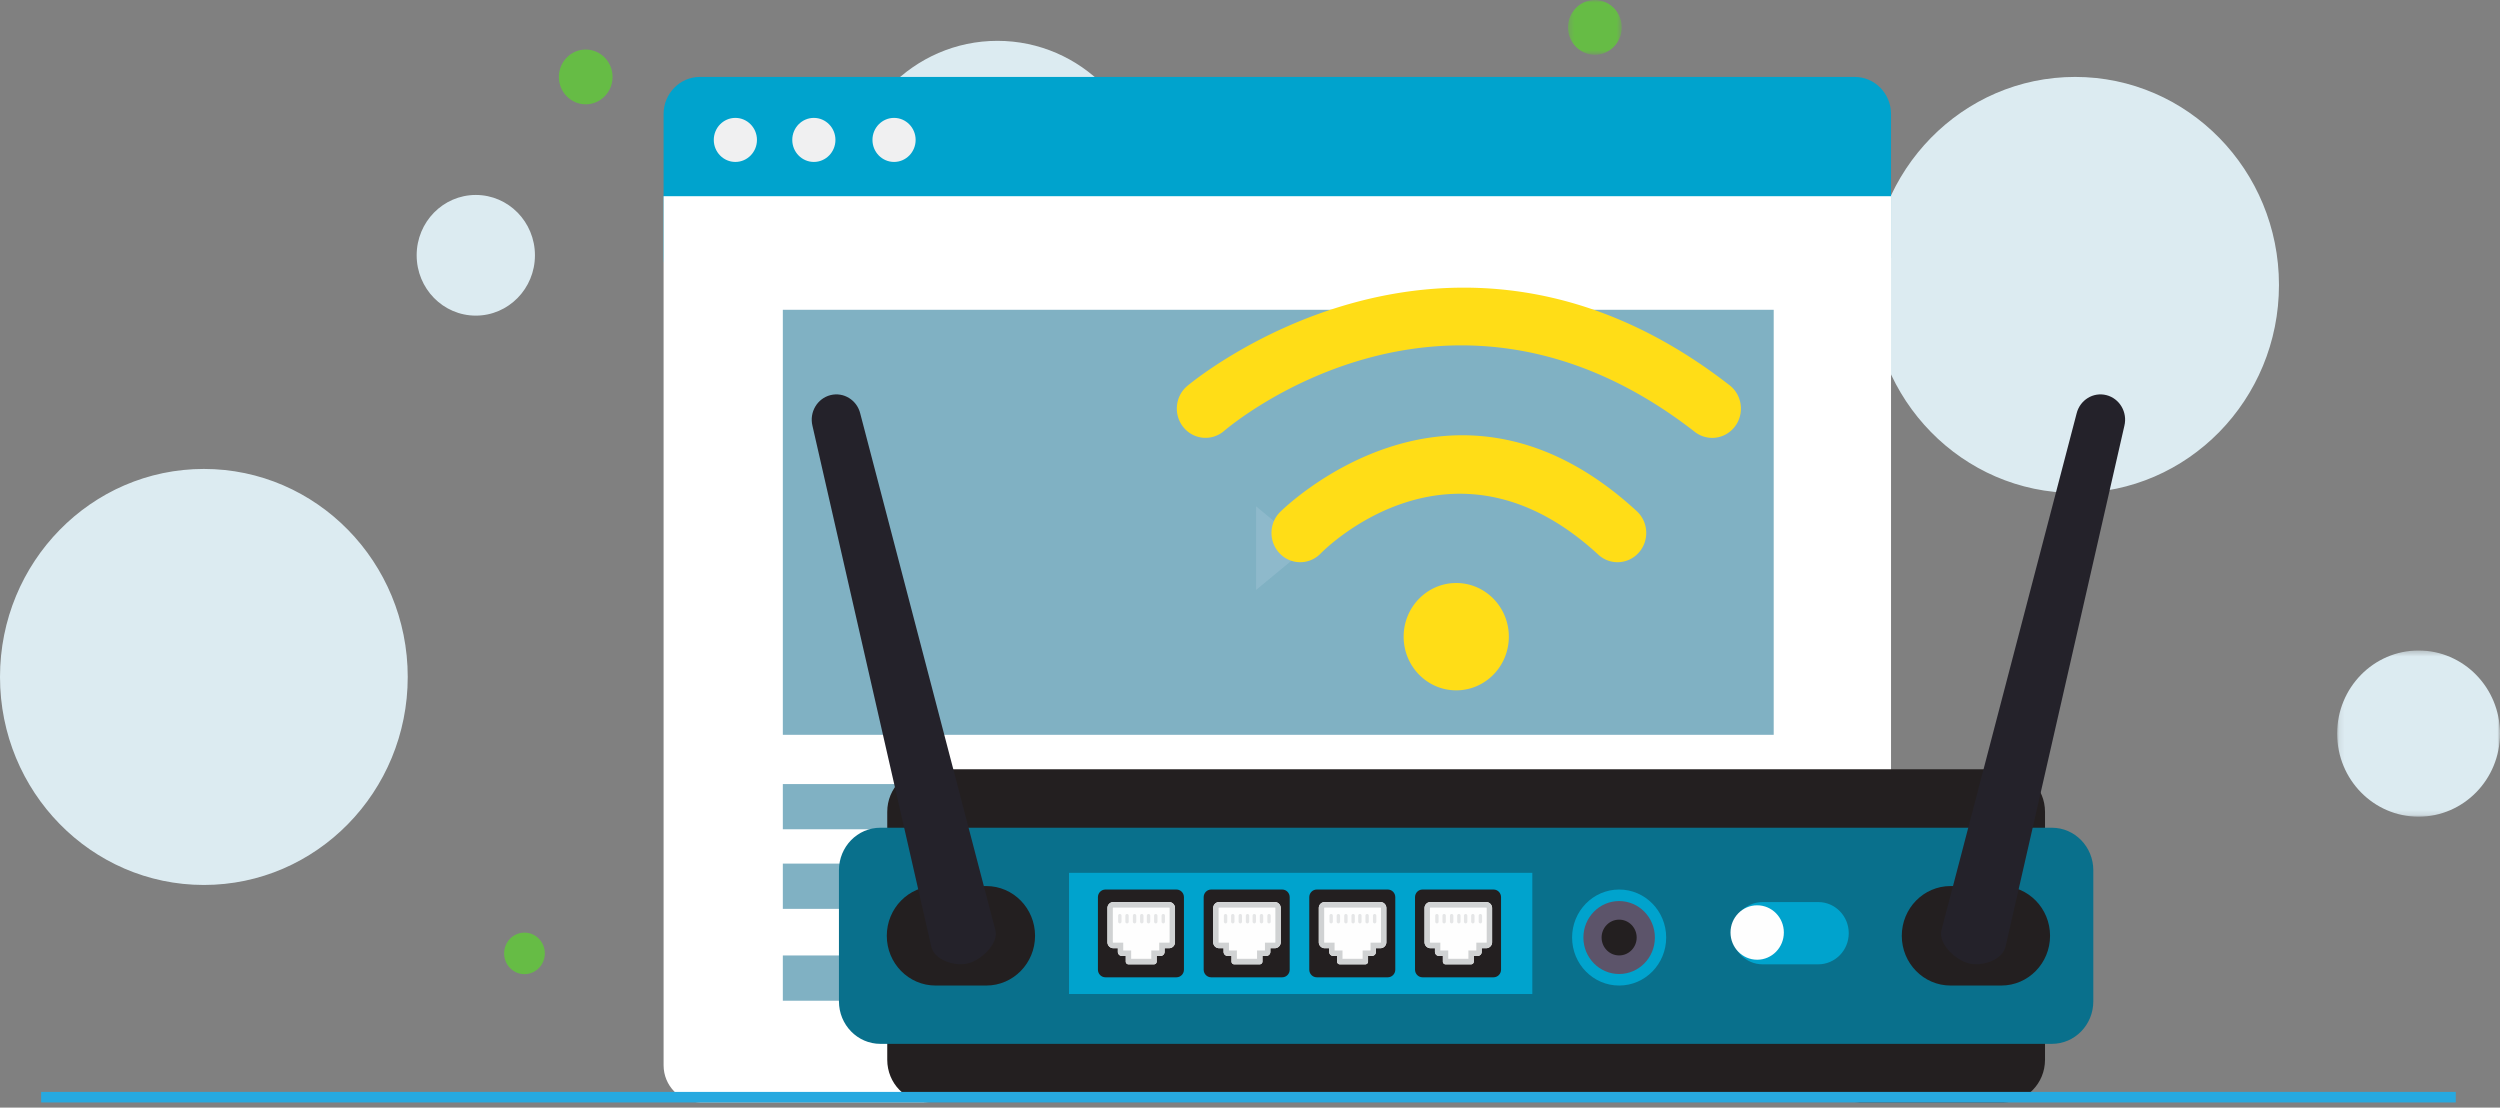
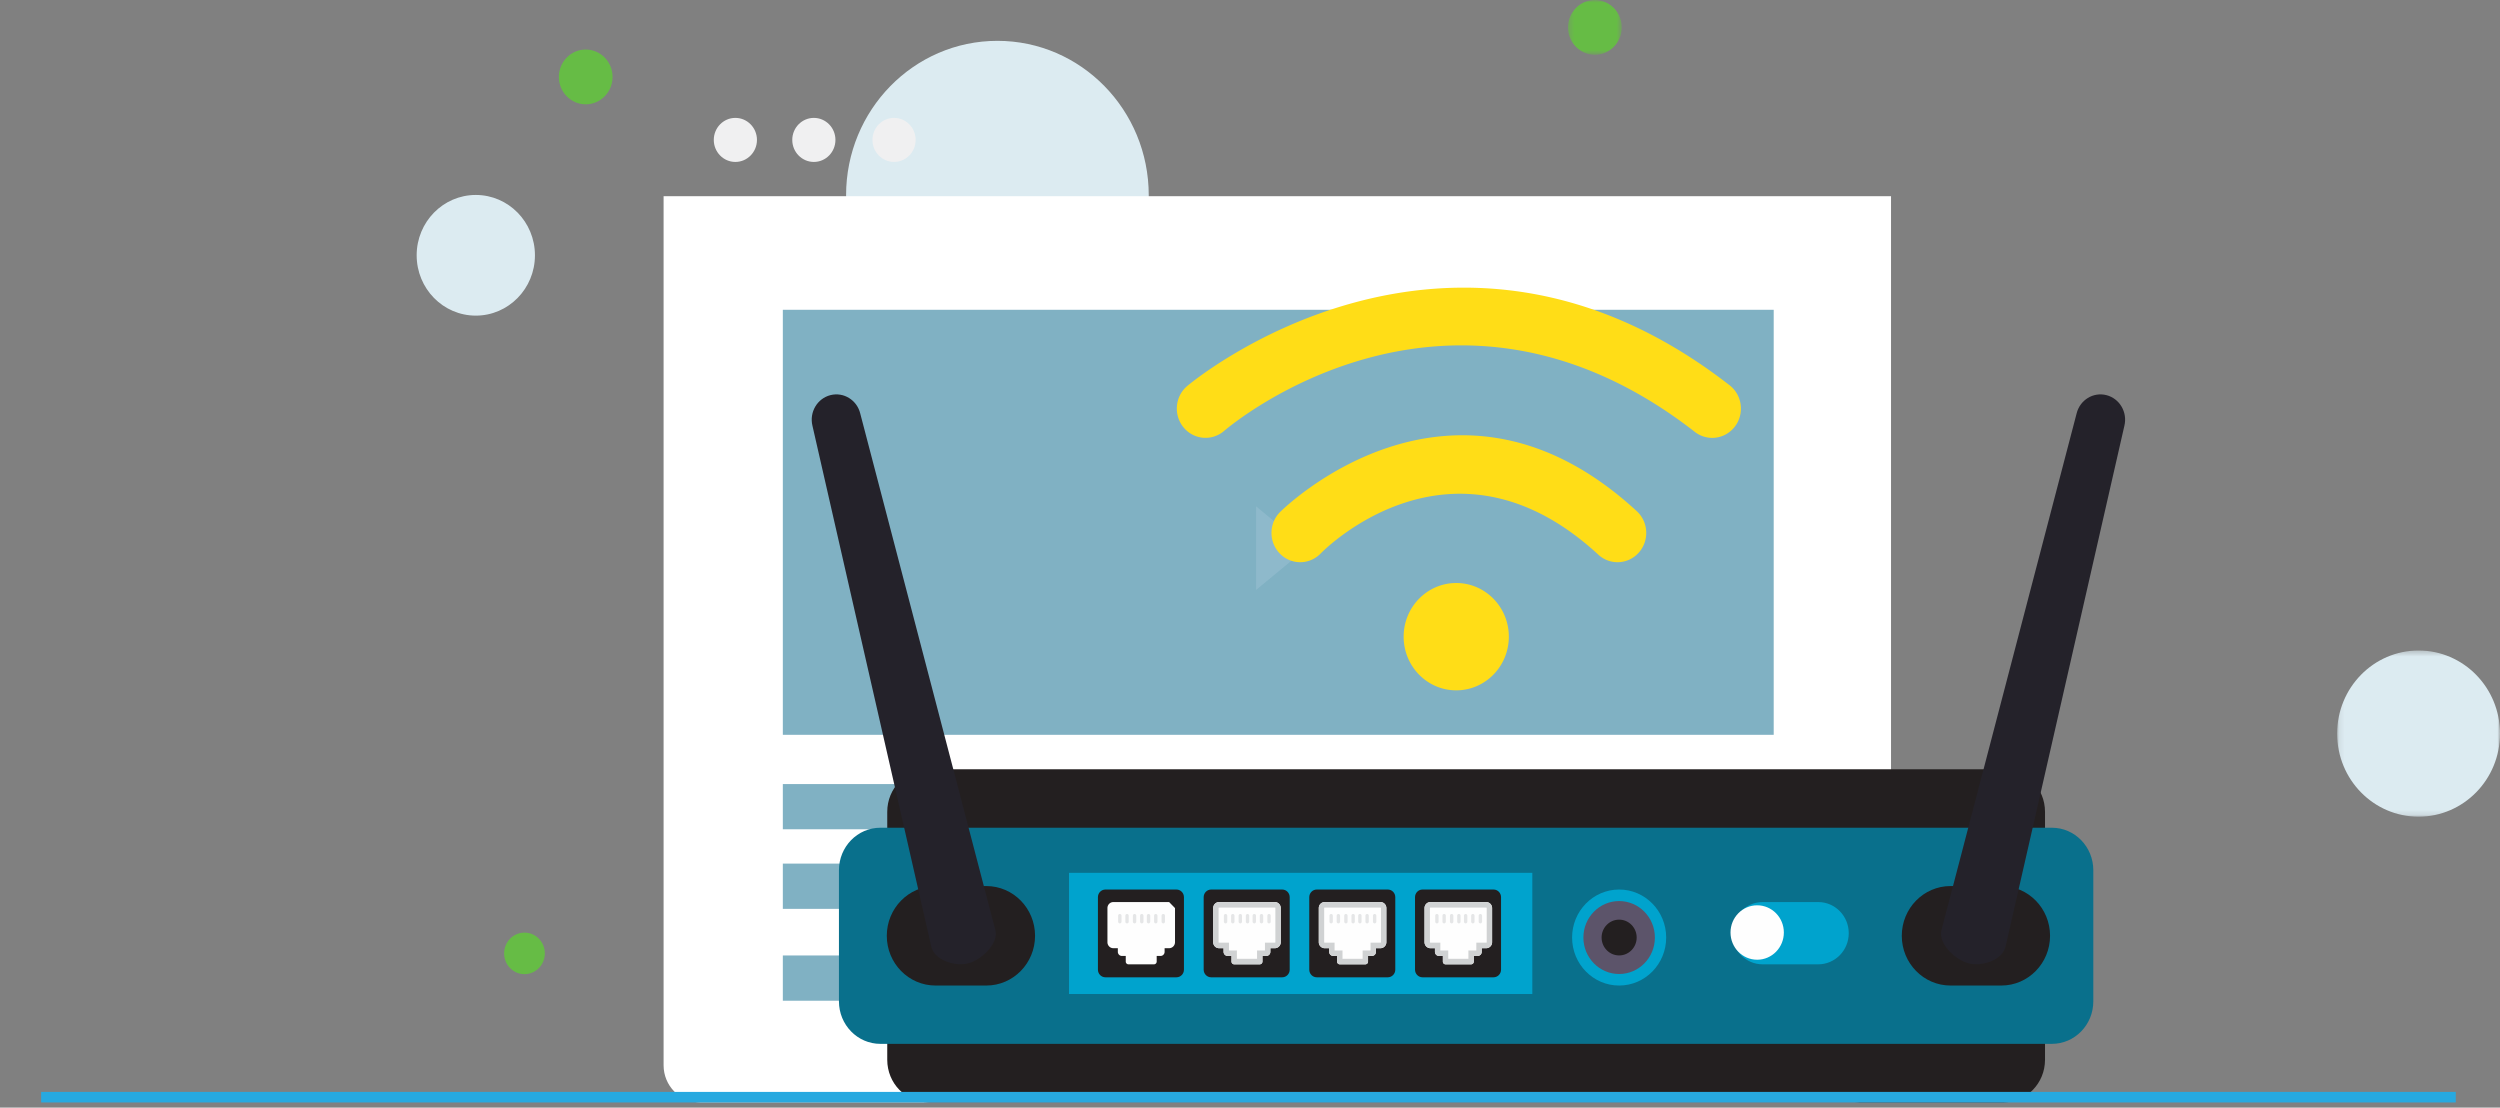
<svg xmlns="http://www.w3.org/2000/svg" width="474" height="210" fill="none">
  <rect width="100%" height="100%" fill="#808080" stroke="none" />
-   <path fill-rule="evenodd" clip-rule="evenodd" d="M432.093 54.024c0 21.781-17.305 39.438-38.652 39.438-21.348 0-38.653-17.657-38.653-39.438 0-21.782 17.305-39.439 38.653-39.439 21.347 0 38.652 17.657 38.652 39.439zM77.306 128.35c0 21.781-17.305 39.438-38.653 39.438S0 150.131 0 128.35c0-21.782 17.305-39.439 38.653-39.439s38.653 17.657 38.653 39.439z" fill="#DCEBF1" />
  <mask id="a" maskUnits="userSpaceOnUse" x="443" y="123" width="32" height="32">
    <path d="M443.12 123.336H474v31.509h-30.88v-31.509z" fill="#fff" />
  </mask>
  <g mask="url(#a)">
    <path fill-rule="evenodd" clip-rule="evenodd" d="M474 139.091c0 8.7-6.913 15.754-15.44 15.754-8.528 0-15.44-7.054-15.44-15.754 0-8.702 6.912-15.755 15.44-15.755 8.527 0 15.44 7.053 15.44 15.755z" fill="#DCEBF1" />
  </g>
  <path fill-rule="evenodd" clip-rule="evenodd" d="M217.802 37.02c0 16.166-12.847 29.274-28.692 29.274-15.846 0-28.692-13.107-28.692-29.275S173.264 7.743 189.11 7.743c15.845 0 28.692 13.108 28.692 29.276zM101.425 48.403c0 6.32-5.02 11.44-11.212 11.44-6.193 0-11.213-5.12-11.213-11.44 0-6.318 5.02-11.44 11.213-11.44s11.212 5.122 11.212 11.44z" fill="#DCEBF1" />
  <mask id="b" maskUnits="userSpaceOnUse" x="297" y="0" width="11" height="11">
    <path d="M297.298 0h10.18v10.387h-10.18V0z" fill="#fff" />
  </mask>
  <g mask="url(#b)">
    <path fill-rule="evenodd" clip-rule="evenodd" d="M307.478 5.193c0 2.869-2.279 5.194-5.09 5.194s-5.09-2.325-5.09-5.194c0-2.868 2.279-5.193 5.09-5.193s5.09 2.325 5.09 5.193z" fill="#66BC45" />
  </g>
  <path fill-rule="evenodd" clip-rule="evenodd" d="M116.141 14.585c0 2.868-2.279 5.194-5.09 5.194s-5.09-2.326-5.09-5.194 2.279-5.194 5.09-5.194 5.09 2.326 5.09 5.194zM103.301 180.762c0 2.175-1.728 3.938-3.86 3.938-2.132 0-3.86-1.763-3.86-3.938 0-2.176 1.728-3.939 3.86-3.939 2.132 0 3.86 1.763 3.86 3.939z" fill="#66BC45" />
-   <path fill-rule="evenodd" clip-rule="evenodd" d="M358.539 48.857c0 3.884-3.085 7.03-6.891 7.03H132.706c-3.805 0-6.889-3.146-6.889-7.03V21.615c0-3.882 3.084-7.03 6.889-7.03h218.942c3.806 0 6.891 3.148 6.891 7.03v27.242z" fill="#00A3CD" />
  <path fill-rule="evenodd" clip-rule="evenodd" d="M358.539 201.969c0 3.883-3.085 7.03-6.891 7.03H132.706c-3.805 0-6.889-3.147-6.889-7.03V37.196h232.722V201.97z" fill="#fff" />
  <path fill-rule="evenodd" clip-rule="evenodd" d="M143.519 26.528c0 2.305-1.833 4.176-4.093 4.176s-4.093-1.87-4.093-4.176c0-2.307 1.833-4.176 4.093-4.176s4.093 1.87 4.093 4.176zM158.399 26.528c0 2.305-1.832 4.176-4.093 4.176-2.259 0-4.092-1.87-4.092-4.176 0-2.307 1.833-4.176 4.092-4.176 2.261 0 4.093 1.87 4.093 4.176zM173.604 26.528c0 2.305-1.832 4.176-4.092 4.176s-4.093-1.87-4.093-4.176c0-2.307 1.833-4.176 4.093-4.176s4.092 1.87 4.092 4.176z" fill="#F0F0F1" />
  <path fill-rule="evenodd" clip-rule="evenodd" d="M148.424 139.321h187.871V58.735H148.424v80.586z" fill="#80B1C3" />
  <path fill-rule="evenodd" clip-rule="evenodd" d="M238.156 96.005v15.843l9.587-7.921-9.587-7.922z" fill="#8EB9CB" />
  <path fill-rule="evenodd" clip-rule="evenodd" d="M148.424 157.229h187.871v-8.573H148.424v8.573zM148.424 172.318h187.871v-8.573H148.424v8.573zM148.424 189.733h99.318v-8.573h-99.318v8.573z" fill="#80B1C3" />
  <path fill-rule="evenodd" clip-rule="evenodd" d="M276.103 110.538c-5.507 0-9.972 4.555-9.972 10.175 0 5.62 4.465 10.176 9.972 10.176 5.508 0 9.973-4.556 9.973-10.176s-4.465-10.175-9.973-10.175zM242.666 97.116c-2.125 2.172-2.12 5.689.006 7.855a5.37 5.37 0 0 0 7.699-.005c1.016-1.04 25.2-25.134 52.664.194a5.354 5.354 0 0 0 3.648 1.434 5.376 5.376 0 0 0 4.04-1.828c2.015-2.277 1.841-5.789-.388-7.845-35.07-32.337-67.346-.134-67.669.195z" fill="#FFDD17" />
  <path fill-rule="evenodd" clip-rule="evenodd" d="M327.938 73.053c-53.372-41.549-102.399-.247-102.886.174-2.291 1.978-2.577 5.47-.644 7.814a5.374 5.374 0 0 0 7.665.675c1.734-1.48 42.957-35.876 89.261.166a5.352 5.352 0 0 0 3.298 1.14c1.64 0 3.26-.754 4.331-2.185 1.824-2.439 1.365-5.925-1.025-7.784z" fill="#FFDD17" />
  <path fill-rule="evenodd" clip-rule="evenodd" d="M387.734 200.938c0 4.453-3.515 8.062-7.85 8.062H176.071c-4.335 0-7.849-3.609-7.849-8.062v-47.023c0-4.452 3.514-8.061 7.849-8.061h203.813c4.335 0 7.85 3.609 7.85 8.061v47.023z" fill="#231F20" />
  <path fill-rule="evenodd" clip-rule="evenodd" d="M396.892 189.855c0 4.452-3.515 8.061-7.85 8.061H166.914c-4.335 0-7.85-3.609-7.85-8.061v-24.856c0-4.451 3.515-8.061 7.85-8.061h222.128c4.335 0 7.85 3.61 7.85 8.061v24.856z" fill="#09708C" />
  <path fill-rule="evenodd" clip-rule="evenodd" d="M202.686 188.464h87.842v-22.976h-87.842v22.976z" fill="#00A3CD" />
  <path fill-rule="evenodd" clip-rule="evenodd" d="M224.476 183.846c0 .802-.637 1.451-1.422 1.451h-13.467c-.785 0-1.422-.649-1.422-1.451v-13.741c0-.801.637-1.451 1.422-1.451h13.467c.785 0 1.422.65 1.422 1.451v13.741z" fill="#231F20" />
-   <path fill-rule="evenodd" clip-rule="evenodd" d="M221.665 171.032h-10.578c-.617 0-1.117.51-1.117 1.14v6.468c0 .63.5 1.139 1.117 1.139h.855v.682a.78.78 0 0 0 .772.789h.729v1.066c0 .287.229.52.511.52h4.844a.516.516 0 0 0 .511-.52v-1.066h.729a.78.78 0 0 0 .772-.789v-.682h.855c.617 0 1.117-.509 1.117-1.139v-6.468c0-.63-.5-1.14-1.117-1.14z" fill="#FEFEFE" />
-   <path fill-rule="evenodd" clip-rule="evenodd" d="M221.665 171.032h-10.578c-.617 0-1.117.51-1.117 1.14v6.468c0 .63.5 1.139 1.117 1.139h.855v.682a.78.78 0 0 0 .772.789h.729v1.065c0 .288.229.521.511.521h4.844a.516.516 0 0 0 .511-.521v-1.065h.729a.78.78 0 0 0 .772-.789v-.682h.855c.617 0 1.117-.509 1.117-1.139v-6.468c0-.63-.5-1.14-1.117-1.14zm0 1.043c.052 0 .094.044.094.097v6.468a.095.095 0 0 1-.094.096h-1.878v1.47h-1.501V181.793h-3.82V180.206h-1.501v-1.47h-1.878a.095.095 0 0 1-.094-.096v-6.468c0-.053.042-.097.094-.097h10.578z" fill="#D0D2D3" />
+   <path fill-rule="evenodd" clip-rule="evenodd" d="M221.665 171.032h-10.578c-.617 0-1.117.51-1.117 1.14v6.468c0 .63.5 1.139 1.117 1.139h.855v.682a.78.78 0 0 0 .772.789h.729v1.066c0 .287.229.52.511.52h4.844a.516.516 0 0 0 .511-.52v-1.066h.729a.78.78 0 0 0 .772-.789v-.682h.855c.617 0 1.117-.509 1.117-1.139v-6.468z" fill="#FEFEFE" />
  <path fill-rule="evenodd" clip-rule="evenodd" d="M212.637 174.747a.323.323 0 0 1-.32.327.323.323 0 0 1-.32-.327v-1.129c0-.181.143-.328.32-.328.177 0 .32.147.32.328v1.129zM214.006 174.747a.324.324 0 0 1-.32.327.323.323 0 0 1-.32-.327v-1.129c0-.181.143-.328.32-.328.176 0 .32.147.32.328v1.129zM215.433 174.747a.323.323 0 0 1-.32.327.323.323 0 0 1-.32-.327v-1.129c0-.181.143-.328.32-.328.177 0 .32.147.32.328v1.129zM216.802 174.747a.324.324 0 0 1-.32.327.323.323 0 0 1-.32-.327v-1.129c0-.181.143-.328.32-.328.176 0 .32.147.32.328v1.129zM218.083 174.747a.323.323 0 0 1-.32.327.323.323 0 0 1-.32-.327v-1.129c0-.181.143-.328.32-.328.177 0 .32.147.32.328v1.129zM219.452 174.747a.323.323 0 0 1-.32.327.323.323 0 0 1-.32-.327v-1.129c0-.181.143-.328.32-.328.177 0 .32.147.32.328v1.129zM220.879 174.747a.323.323 0 0 1-.32.327.323.323 0 0 1-.32-.327v-1.129c0-.181.143-.328.32-.328.177 0 .32.147.32.328v1.129z" fill="#E5E6E7" />
  <path fill-rule="evenodd" clip-rule="evenodd" d="M244.526 183.846c0 .802-.636 1.451-1.422 1.451h-13.467c-.785 0-1.422-.649-1.422-1.451v-13.741c0-.801.637-1.451 1.422-1.451h13.467c.786 0 1.422.65 1.422 1.451v13.741z" fill="#231F20" />
  <path fill-rule="evenodd" clip-rule="evenodd" d="M241.715 171.032h-10.578c-.617 0-1.117.51-1.117 1.14v6.468c0 .63.5 1.139 1.117 1.139h.855v.682a.78.78 0 0 0 .773.789h.728v1.066c0 .287.229.52.511.52h4.844a.517.517 0 0 0 .512-.52v-1.066h.728a.78.78 0 0 0 .772-.789v-.682h.855c.617 0 1.117-.509 1.117-1.139v-6.468c0-.63-.5-1.14-1.117-1.14z" fill="#FEFEFE" />
  <path fill-rule="evenodd" clip-rule="evenodd" d="M241.715 171.032h-10.578c-.617 0-1.117.51-1.117 1.14v6.468c0 .63.5 1.139 1.117 1.139h.855v.682a.78.78 0 0 0 .773.789h.728v1.065c0 .288.229.521.511.521h4.844a.517.517 0 0 0 .512-.521v-1.065h.728a.78.78 0 0 0 .772-.789v-.682h.855c.617 0 1.117-.509 1.117-1.139v-6.468c0-.63-.5-1.14-1.117-1.14zm0 1.043c.053 0 .095.044.095.097v6.468a.095.095 0 0 1-.095.096h-1.878v1.47h-1.5V181.793h-3.821V180.206h-1.501v-1.47h-1.878a.095.095 0 0 1-.094-.096v-6.468c0-.053.042-.097.094-.097h10.578z" fill="#D0D2D3" />
  <path fill-rule="evenodd" clip-rule="evenodd" d="M232.687 174.747a.323.323 0 0 1-.32.327.323.323 0 0 1-.32-.327v-1.129c0-.181.143-.328.32-.328.177 0 .32.147.32.328v1.129zM234.056 174.747a.323.323 0 0 1-.32.327.323.323 0 0 1-.32-.327v-1.129c0-.181.143-.328.32-.328.177 0 .32.147.32.328v1.129zM235.483 174.747a.323.323 0 0 1-.32.327.323.323 0 0 1-.32-.327v-1.129c0-.181.143-.328.32-.328.177 0 .32.147.32.328v1.129zM236.852 174.747a.324.324 0 0 1-.32.327.323.323 0 0 1-.32-.327v-1.129c0-.181.143-.328.32-.328.176 0 .32.147.32.328v1.129zM238.134 174.747a.324.324 0 0 1-.321.327.323.323 0 0 1-.32-.327v-1.129c0-.181.143-.328.32-.328.177 0 .321.147.321.328v1.129zM239.503 174.747a.324.324 0 0 1-.321.327.324.324 0 0 1-.32-.327v-1.129c0-.181.144-.328.32-.328.177 0 .321.147.321.328v1.129zM240.93 174.747a.324.324 0 0 1-.321.327.324.324 0 0 1-.32-.327v-1.129c0-.181.144-.328.32-.328.177 0 .321.147.321.328v1.129z" fill="#E5E6E7" />
  <path fill-rule="evenodd" clip-rule="evenodd" d="M264.547 183.846c0 .802-.636 1.451-1.422 1.451h-13.467c-.784 0-1.421-.649-1.421-1.451v-13.741c0-.801.637-1.451 1.421-1.451h13.467c.786 0 1.422.65 1.422 1.451v13.741z" fill="#231F20" />
  <path fill-rule="evenodd" clip-rule="evenodd" d="M261.737 171.032h-10.578c-.617 0-1.117.51-1.117 1.14v6.468c0 .63.5 1.139 1.117 1.139h.855v.682a.78.78 0 0 0 .772.789h.729v1.066c0 .287.229.52.511.52h4.843a.515.515 0 0 0 .511-.52v-1.066h.728a.781.781 0 0 0 .774-.789v-.682h.855c.617 0 1.116-.509 1.116-1.139v-6.468c0-.63-.499-1.14-1.116-1.14z" fill="#FEFEFE" />
  <path fill-rule="evenodd" clip-rule="evenodd" d="M261.737 171.032h-10.579c-.616 0-1.117.51-1.117 1.14v6.468c0 .63.501 1.139 1.117 1.139h.856v.682a.78.78 0 0 0 .772.789h.728v1.065c0 .288.229.521.512.521h4.843a.516.516 0 0 0 .512-.521v-1.065h.728a.78.78 0 0 0 .773-.789v-.682h.855c.616 0 1.117-.509 1.117-1.139v-6.468c0-.63-.501-1.14-1.117-1.14zm0 1.043c.052 0 .094.044.094.097v6.468a.095.095 0 0 1-.094.096h-1.877v1.47H258.358V181.793h-3.821V180.206h-1.5v-1.47h-1.879a.095.095 0 0 1-.094-.096v-6.468c0-.053.042-.097.094-.097h10.579z" fill="#D0D2D3" />
  <path fill-rule="evenodd" clip-rule="evenodd" d="M252.708 174.747a.323.323 0 0 1-.32.327.323.323 0 0 1-.32-.327v-1.129c0-.181.143-.328.32-.328.177 0 .32.147.32.328v1.129zM254.078 174.747a.324.324 0 0 1-.321.327.323.323 0 0 1-.32-.327v-1.129c0-.181.143-.328.32-.328.177 0 .321.147.321.328v1.129zM255.505 174.747a.324.324 0 0 1-.321.327.323.323 0 0 1-.32-.327v-1.129c0-.181.143-.328.32-.328.177 0 .321.147.321.328v1.129zM256.874 174.747a.324.324 0 0 1-.321.327.323.323 0 0 1-.32-.327v-1.129c0-.181.143-.328.32-.328.177 0 .321.147.321.328v1.129zM258.155 174.747a.324.324 0 0 1-.32.327.323.323 0 0 1-.32-.327v-1.129c0-.181.143-.328.32-.328.176 0 .32.147.32.328v1.129zM259.524 174.747a.323.323 0 0 1-.32.327.323.323 0 0 1-.32-.327v-1.129c0-.181.143-.328.32-.328.177 0 .32.147.32.328v1.129zM260.951 174.747a.324.324 0 0 1-.32.327.323.323 0 0 1-.32-.327v-1.129c0-.181.143-.328.32-.328.176 0 .32.147.32.328v1.129z" fill="#E5E6E7" />
  <path fill-rule="evenodd" clip-rule="evenodd" d="M284.598 183.846c0 .802-.637 1.451-1.422 1.451h-13.467c-.786 0-1.422-.649-1.422-1.451v-13.741c0-.801.636-1.451 1.422-1.451h13.467c.785 0 1.422.65 1.422 1.451v13.741z" fill="#231F20" />
  <path fill-rule="evenodd" clip-rule="evenodd" d="M281.787 171.032h-10.578c-.617 0-1.117.51-1.117 1.14v6.468c0 .63.5 1.139 1.117 1.139h.855v.682a.78.78 0 0 0 .773.789h.728v1.066c0 .287.229.52.511.52h4.844c.282 0 .51-.233.51-.52v-1.066h.729a.78.78 0 0 0 .773-.789v-.682h.855c.617 0 1.117-.509 1.117-1.139v-6.468c0-.63-.5-1.14-1.117-1.14z" fill="#FEFEFE" />
  <path fill-rule="evenodd" clip-rule="evenodd" d="M281.787 171.032h-10.578c-.617 0-1.117.51-1.117 1.14v6.468c0 .63.5 1.139 1.117 1.139h.855v.682a.78.78 0 0 0 .773.789h.728v1.065c0 .288.229.521.511.521h4.844c.282 0 .51-.233.51-.521v-1.065h.729a.78.78 0 0 0 .773-.789v-.682h.855c.617 0 1.117-.509 1.117-1.139v-6.468c0-.63-.5-1.14-1.117-1.14zm0 1.043c.051 0 .094.044.094.097v6.468a.096.096 0 0 1-.094.096h-1.878v1.47h-1.501V181.793h-3.82V180.206h-1.501v-1.47h-1.878a.095.095 0 0 1-.094-.096v-6.468c0-.053.042-.097.094-.097h10.578z" fill="#D0D2D3" />
  <path fill-rule="evenodd" clip-rule="evenodd" d="M272.759 174.747a.324.324 0 0 1-.321.327.324.324 0 0 1-.32-.327v-1.129c0-.181.144-.328.32-.328.177 0 .321.147.321.328v1.129zM274.128 174.747a.324.324 0 0 1-.321.327.324.324 0 0 1-.32-.327v-1.129c0-.181.144-.328.32-.328.177 0 .321.147.321.328v1.129zM275.555 174.747a.323.323 0 0 1-.32.327.323.323 0 0 1-.32-.327v-1.129c0-.181.143-.328.32-.328.177 0 .32.147.32.328v1.129zM276.924 174.747a.323.323 0 0 1-.32.327.324.324 0 0 1-.321-.327v-1.129c0-.181.144-.328.321-.328.177 0 .32.147.32.328v1.129zM278.206 174.747a.324.324 0 0 1-.321.327.323.323 0 0 1-.32-.327v-1.129c0-.181.143-.328.32-.328.177 0 .321.147.321.328v1.129zM279.574 174.747a.323.323 0 0 1-.32.327.323.323 0 0 1-.32-.327v-1.129c0-.181.143-.328.32-.328.177 0 .32.147.32.328v1.129zM281.002 174.747a.325.325 0 0 1-.321.327.323.323 0 0 1-.32-.327v-1.129c0-.181.143-.328.32-.328.176 0 .321.147.321.328v1.129z" fill="#E5E6E7" />
  <path fill-rule="evenodd" clip-rule="evenodd" d="M350.523 176.934c0 3.26-2.59 5.902-5.784 5.902H334.19c-3.194 0-5.784-2.642-5.784-5.902 0-3.259 2.59-5.902 5.784-5.902h10.549c3.194 0 5.784 2.643 5.784 5.902z" fill="#00A3CD" />
  <path fill-rule="evenodd" clip-rule="evenodd" d="M338.219 176.804c0 2.849-2.264 5.16-5.057 5.16-2.793 0-5.058-2.311-5.058-5.16s2.265-5.159 5.058-5.159c2.793 0 5.057 2.31 5.057 5.159z" fill="#FEFEFE" />
  <path fill-rule="evenodd" clip-rule="evenodd" d="M388.691 177.427c0 5.208-4.138 9.431-9.244 9.431h-9.626c-5.105 0-9.243-4.223-9.243-9.431 0-5.209 4.138-9.432 9.243-9.432h9.626c5.106 0 9.244 4.223 9.244 9.432z" fill="#231F20" />
  <path fill-rule="evenodd" clip-rule="evenodd" d="M380.249 179.497c-.623 2.569-4.483 3.795-6.985 3.155-2.502-.64-5.794-3.694-5.171-6.264l25.628-97.975c.623-2.57 3.157-4.134 5.659-3.494 2.502.64 4.026 3.24 3.403 5.81l-22.534 98.768z" fill="#24222A" />
  <path fill-rule="evenodd" clip-rule="evenodd" d="M168.135 177.427c0 5.208 4.137 9.431 9.243 9.431h9.627c5.104 0 9.242-4.223 9.242-9.431 0-5.209-4.138-9.432-9.242-9.432h-9.627c-5.106 0-9.243 4.223-9.243 9.432z" fill="#231F20" />
  <path fill-rule="evenodd" clip-rule="evenodd" d="M176.577 179.497c.623 2.569 4.482 3.795 6.984 3.155 2.502-.64 5.794-3.694 5.171-6.264l-25.627-97.975c-.623-2.57-3.157-4.134-5.659-3.494-2.502.64-4.027 3.24-3.404 5.81l22.535 98.768z" fill="#24222A" />
  <path fill-rule="evenodd" clip-rule="evenodd" d="M315.909 177.756c0 5.027-3.994 9.102-8.92 9.102s-8.92-4.075-8.92-9.102c0-5.026 3.994-9.101 8.92-9.101s8.92 4.075 8.92 9.101z" fill="#00A3CD" />
  <path fill-rule="evenodd" clip-rule="evenodd" d="M313.767 177.756c0 3.82-3.035 6.916-6.778 6.916-3.744 0-6.778-3.096-6.778-6.916 0-3.819 3.034-6.916 6.778-6.916 3.743 0 6.778 3.097 6.778 6.916z" fill="#5C546A" />
  <path fill-rule="evenodd" clip-rule="evenodd" d="M310.314 177.756c0 1.875-1.489 3.394-3.325 3.394-1.837 0-3.326-1.519-3.326-3.394 0-1.874 1.489-3.393 3.326-3.393 1.836 0 3.325 1.519 3.325 3.393z" fill="#231F20" />
  <path d="M7.802 208.025h457.809" stroke="#27A9E0" stroke-width="2" />
</svg>